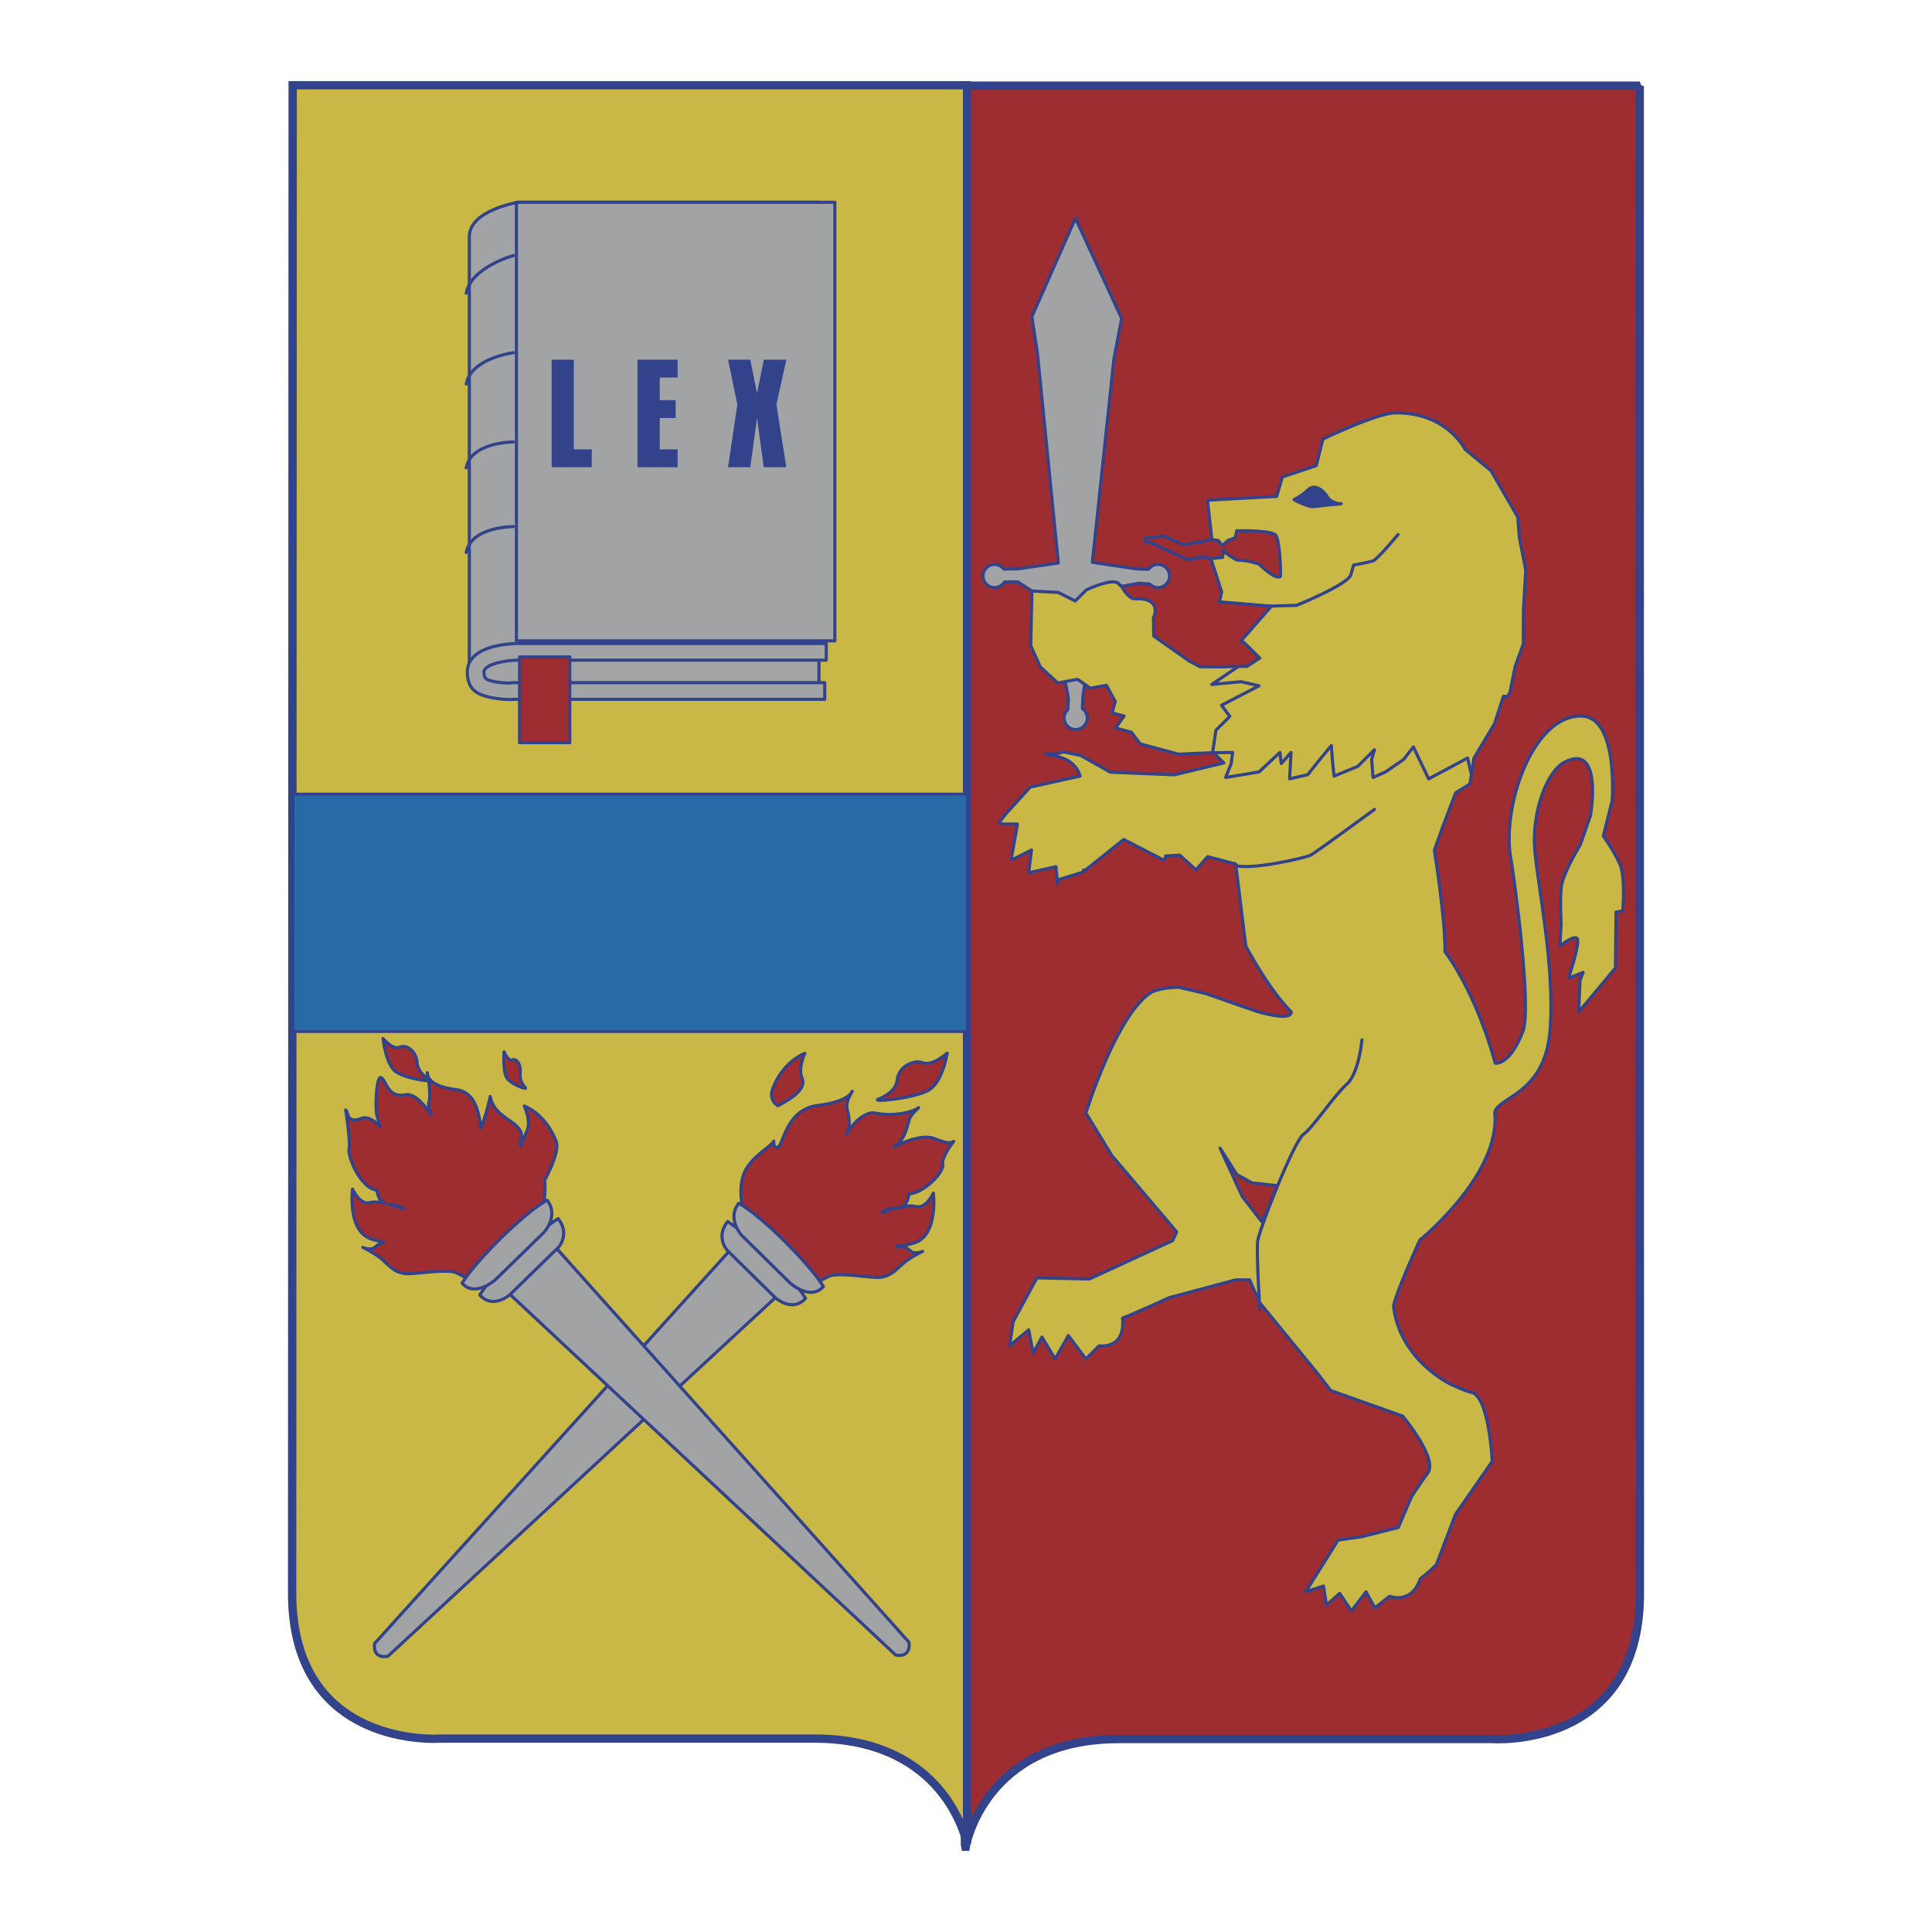
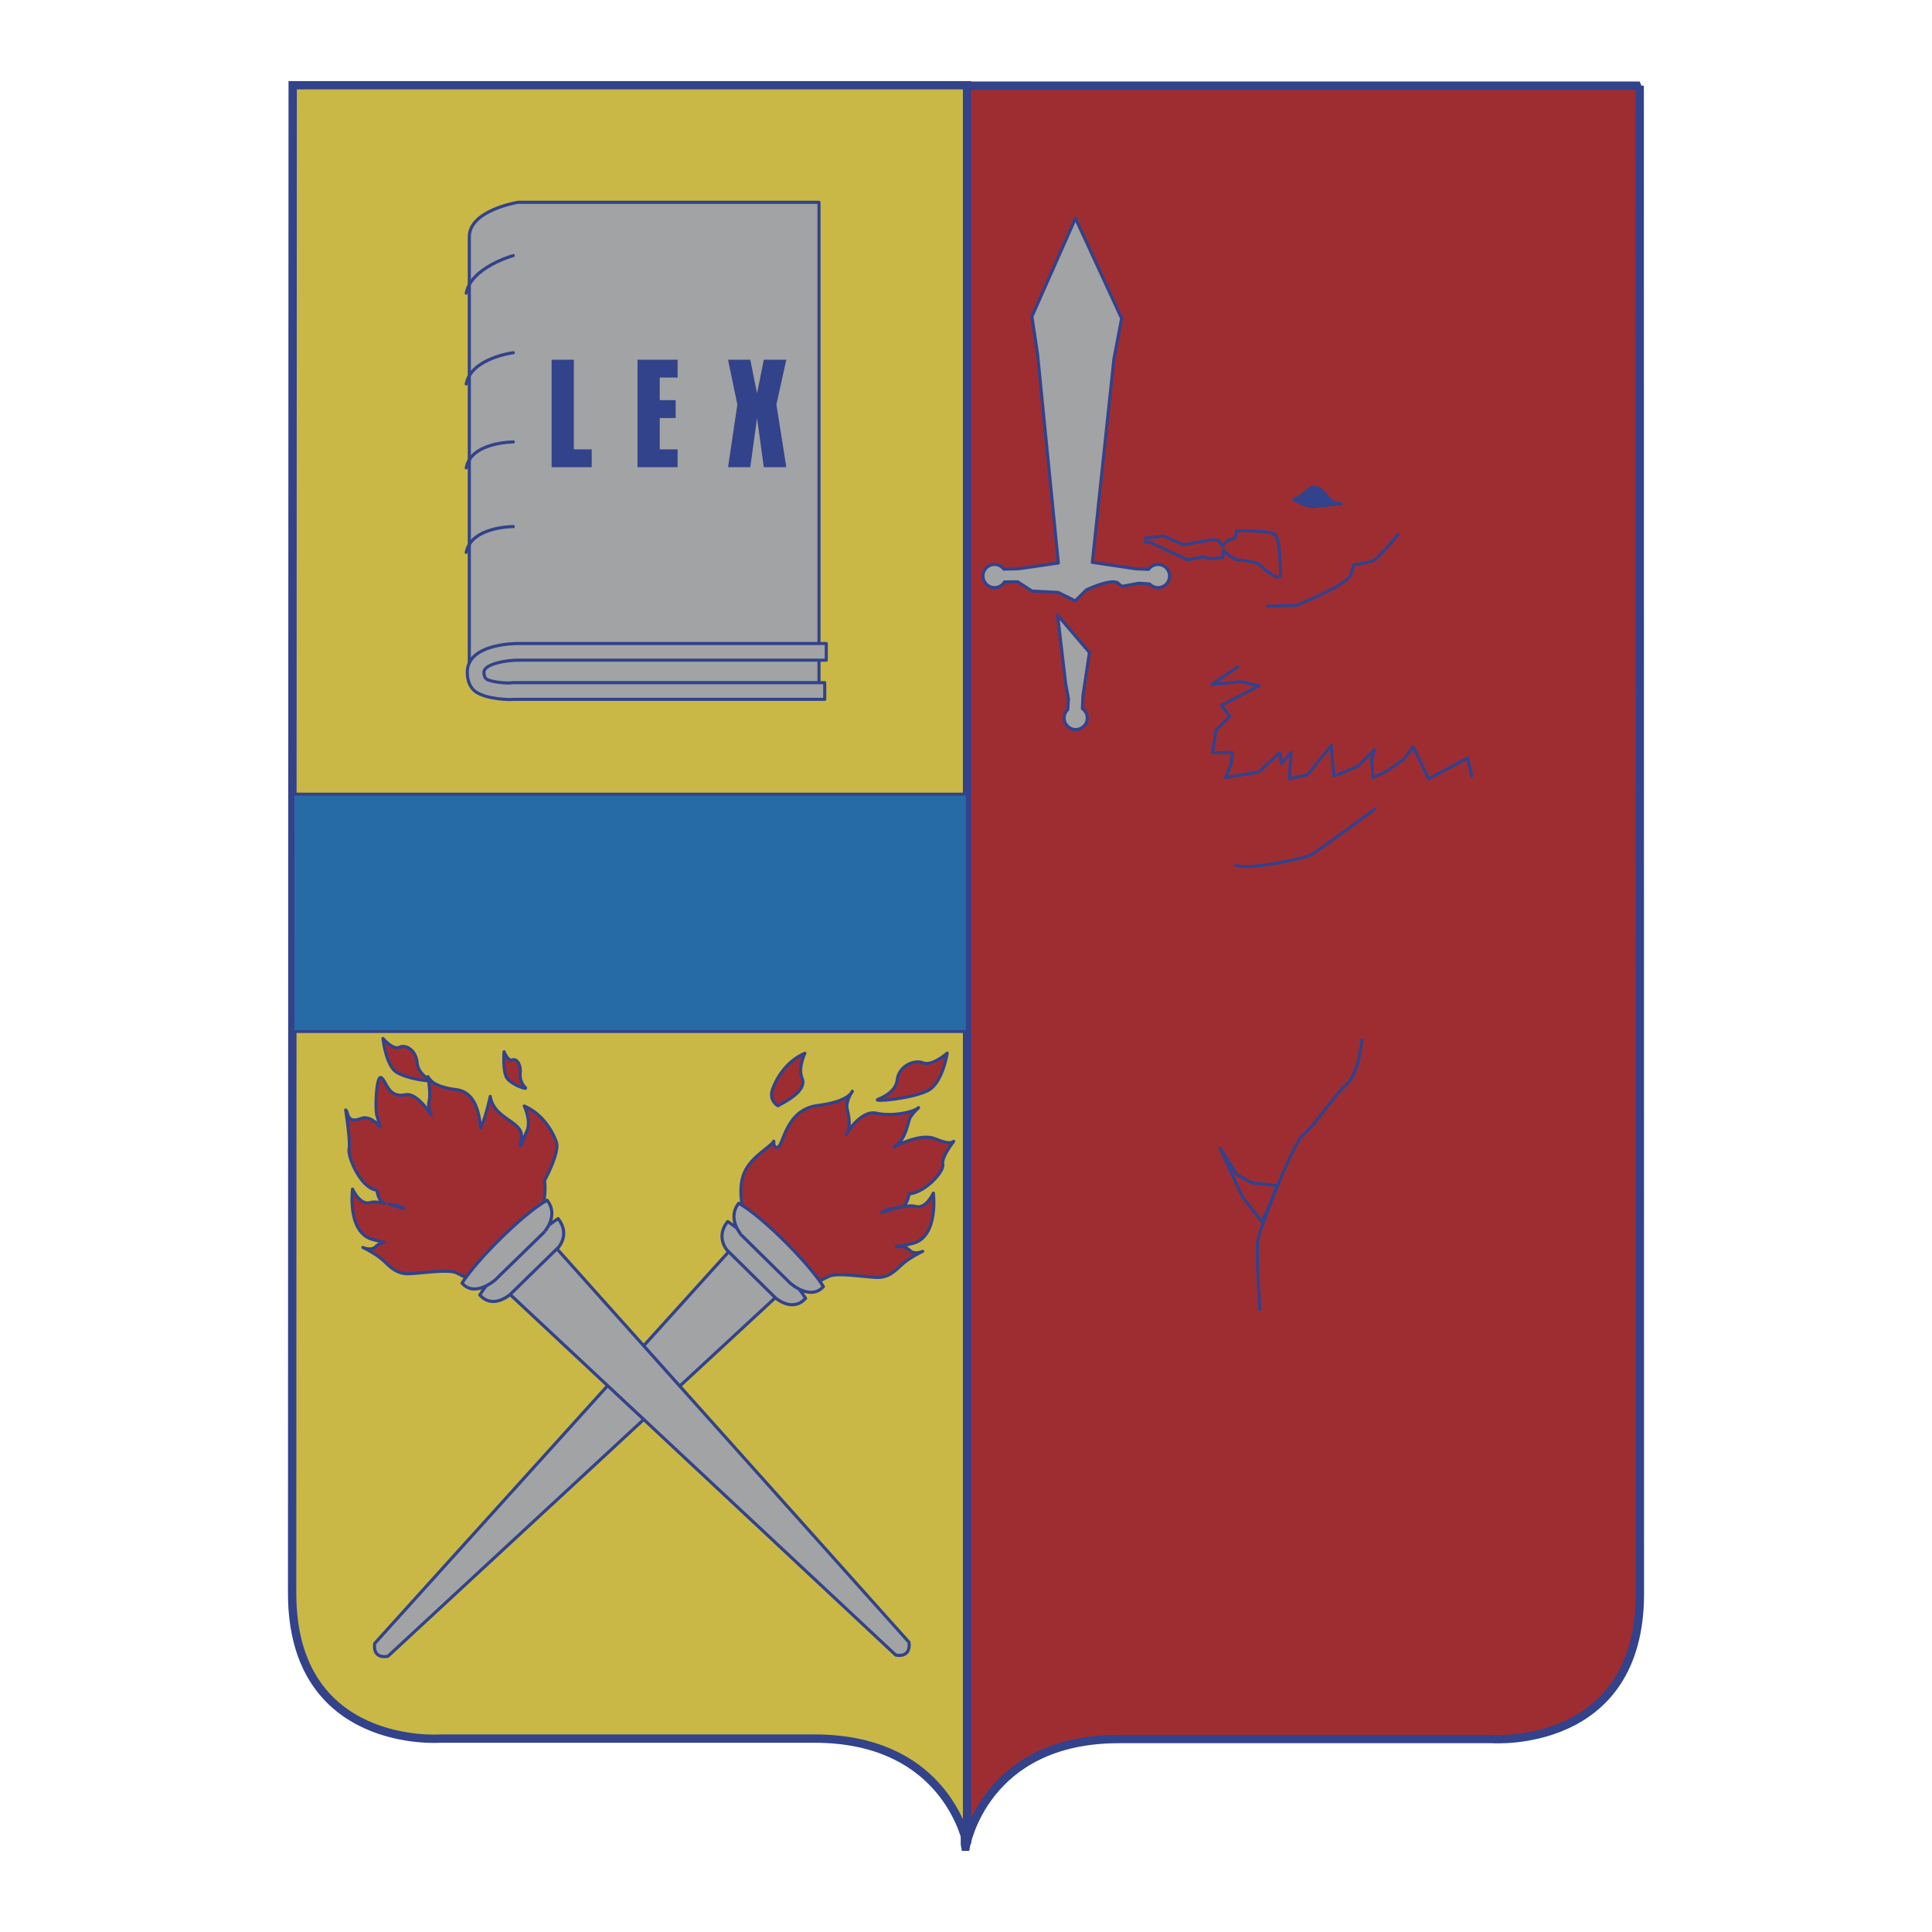
<svg xmlns="http://www.w3.org/2000/svg" width="2500" height="2500" viewBox="0 0 192.756 192.756">
  <path fill-rule="evenodd" clip-rule="evenodd" fill="#fff" d="M0 0h192.756v192.756H0V0z" />
  <path d="M163.594 8.549H96.268V183.99c.039.168.054.262.054.262h.029s1.82-10.748 15.273-10.748h37.256s14.732 1.078 14.732-14.504l-.018-150.451z" fill-rule="evenodd" clip-rule="evenodd" fill="#9e2d32" stroke="#32428b" stroke-width=".831" stroke-miterlimit="2.613" />
  <path d="M29.201 8.504l-.055 150.449c0 15.582 14.736 14.508 14.736 14.508h37.383c12.204 0 14.834 8.842 15.218 10.484V8.504H29.201z" fill-rule="evenodd" clip-rule="evenodd" fill="#c9b846" stroke="#32428b" stroke-width=".831" stroke-miterlimit="2.613" />
  <path d="M108.695 65.095l-.648 4.327-.055 1.277c.295.206.486.551.486.935a1.154 1.154 0 1 1-1.949-.836l.07-1.086-.281-1.511-.801-6.833 3.178 3.727z" fill-rule="evenodd" clip-rule="evenodd" fill="#a1a3a5" stroke="#32428b" stroke-width=".311" stroke-linecap="round" stroke-linejoin="round" stroke-miterlimit="2.613" />
-   <path d="M102.955 58.971l-.113 5.461.955 2.112 1.742 1.598 1.855-.352h.145l1.242.876 1.609-.295.879 1.609-.314 1.141 1.193.319-.85 1.196 1.58.414.879 1.167 3.803 1.024 3.516-.148 1.023 1.025-4.932 1.186-6.387-.261-2.939-1.663-1.713-.355-.826.204s-2.158-.182 0 .207c2.16.388 2.455 1.998 2.455 1.998l-4.971 1.097-2.453 2.691-.617.796.195.195h1.602l-.635 3.55.438-.147 1.594-.812-.275 2.275 2.717-.61.15 1.732v-.404l2.603-.797v-.197h.197l3.811-3.048 3.979 2.05.195-.198V85.4l1.422-.078 1.609 1.46 1.17-1.314 2.797.736 1.01 8.179s2.195 4.236 4.533 6.576c0 1.021-3.533-.084-3.533-.084l-5.055-1.766-2.604-.598s-1.57-.051-2.725.465c-3.498 2.129-6.568 12.064-6.568 12.064l2.572 4.232 6.479 7.631-.385.867-8.324 3.836-5.234-.111-2.369 4.373-.348 2.404 1.9-1.605.441 2.338.879-1.607 1.316 2.189 1.316-2.336 1.756 2.336 1.314-1.314s2.637.439 2.342-2.777c.879-.291 4.684-2.039 4.684-2.039l6.602-1.764h1.393l.99 2.26 5.713 6.986 1.389 1.793 7.184 2.557s3.576 4.285 2.486 5.695c-.582.756-1.609 2.342-1.609 2.342l-1.318 3.07-3.662.924-2.352.336-3.223 5.15 1.773-.568.291 1.898 1.318-1.166 1.172 1.754 1.465-1.902.875 1.607 1.465-1.172s2.195.879 3.072-1.75c.729-.531 1.594-1.383 1.594-1.383l1.918-5.045 3.664-5.277s-.297-6.705-2.191-6.908c-.445-.09-1.938-.777-1.938-.777s-5.094-2.381-5.723-7.818c.334-1.576 2.631-6.582 2.631-6.582s8.096-6.539 7.471-12.734c.332-1.549 4.977-1.803 5.51-8.105.531-6.303-1.229-14.486-1.521-18.14-.293-3.652 1.172-7.744 2.961-8.687 3.895-2.049 2.604 5.312 2.604 5.312l-1.027 2.938s-1.699 2.749-1.877 4.149c-.172 1.403-.025 3.732-.025 3.732l-.113 1.999v.197s1.43-1.165 1.723-.725c.293.437-.877 3.944-.877 3.944l1.463-.582-.312.758-.127 3.188 3.658-4.385.062-5.582.67-.12s.291-3.358-.293-4.675c-.586-1.315-1.65-2.787-1.65-2.787l.885-3.513s.645-8.339-3.037-8.458c-4.539-.144-7.73 7.979-7.172 13.589.467 2.576 2.188 15.504 1.316 17.828-1.316 3.506-2.779 3.215-2.779 3.215s-1.609-6.428-5.006-11.133c.029-3.335-1.061-10.125-1.061-10.125l.785-2.188 1.34-3.525 1.424-.878.402-2.59 2.061-3.452.877-2.711.451-.018.207-.402.514-2.563.816-2.235.01-3.381.232-3.986-.635-3.233-.16-2.059-2.668-4.626-2.596-2.14s-1.814-3.702-6.945-3.633c-1.906.025-7.23 2.614-7.23 2.614l-.674 2.645-3.371 1.132-.578 1.939-6.883.378v.196l.139 1.154.281 2.541-.072 2.004 1.057 3.277-.229.97 5.189.433-2.969 3.384v.207h.199l1.6 1.59-1.256.822-2.75.057-1.959-.018-1.066-.571-3.541-2.488-.033-1.807s1.023-2.047-1.885-1.913c-.605.013-1.289-1.213-1.289-1.213l-1.506-1.415-3.576-.108-2.783.685-1.082 1.281z" fill-rule="evenodd" clip-rule="evenodd" fill="#c9b846" stroke="#32428b" stroke-width=".311" stroke-linecap="round" stroke-linejoin="round" stroke-miterlimit="2.613" />
  <path fill-rule="evenodd" clip-rule="evenodd" fill="#276ba6" stroke="#32428b" stroke-width=".29" stroke-miterlimit="2.613" d="M96.507 102.916H29.232V79.229h67.275v23.687z" />
  <path d="M81.709 68.786H49.804s-2.981-.096-2.981-2.356V23.621c0-2.654 4.857-3.438 4.857-3.438h30.029v48.603z" fill-rule="evenodd" clip-rule="evenodd" fill="#a1a3a5" stroke="#32428b" stroke-width=".311" stroke-linecap="round" stroke-linejoin="round" stroke-miterlimit="2.613" />
  <path d="M51.68 64.204c-.516 0-5.058.081-5.058 2.861 0 .811.252 1.558.871 1.974 1.089.729 3.344.798 3.767.734h31.024V68.11H51.146l-.07.012c-.457.073-2.008-.054-2.51-.352-.146-.087-.28-.291-.28-.705 0-.831 2.247-1.199 3.396-1.2h30.756v-1.661H51.68z" fill-rule="evenodd" clip-rule="evenodd" fill="#a1a3a5" stroke="#32428b" stroke-width=".311" stroke-linecap="round" stroke-linejoin="round" stroke-miterlimit="2.613" />
  <path d="M51.212 52.535s-4.227 0-4.697 2.582m4.697-11.023s-4.227 0-4.697 2.585m4.697-11.491s-4.227.54-4.697 3.123m4.697-12.812s-4.227 1.165-4.697 3.752" fill="none" stroke="#32428b" stroke-width=".311" stroke-linecap="round" stroke-linejoin="round" stroke-miterlimit="2.613" />
-   <path fill-rule="evenodd" clip-rule="evenodd" fill="#9e2d32" stroke="#32428b" stroke-width=".311" stroke-linecap="round" stroke-linejoin="round" stroke-miterlimit="2.613" d="M56.845 74.099h-5.007v-8.557h5.007v8.557z" />
-   <path fill-rule="evenodd" clip-rule="evenodd" fill="#a1a3a5" stroke="#32428b" stroke-width=".311" stroke-linecap="round" stroke-linejoin="round" stroke-miterlimit="2.613" d="M83.294 63.94h-31.77V20.183h31.77V63.94z" />
  <path fill-rule="evenodd" clip-rule="evenodd" fill="#32428b" d="M59.035 46.613v-1.78h-1.783v-8.946h-2.216v10.726h3.999zM63.605 35.887v10.726h4v-1.78h-1.783v-3.126h1.588v-1.781h-1.588v-2.259h1.783v-1.78h-4zM75.53 41.707l.674 4.906h2.248l-.99-6.253.99-4.473h-2.248l-.674 3.366-.674-3.366h-2.218l.929 4.473-.929 6.253h2.218l.674-4.906z" />
  <path d="M77.531 129.305l-4.666-4.6-35.481 39.26s-.315 1.555 1.31 1.287l38.837-35.947z" fill-rule="evenodd" clip-rule="evenodd" fill="#a1a3a5" stroke="#32428b" stroke-width=".311" stroke-linecap="round" stroke-linejoin="round" stroke-miterlimit="2.613" />
  <path d="M72.601 121.871c2.341 1.533 6.436 5.467 7.774 7.66-1.313 1.479-3.017-.053-3.017-.053l-4.812-4.742s-1.189-1.316.055-2.865z" fill-rule="evenodd" clip-rule="evenodd" fill="#a1a3a5" stroke="#32428b" stroke-width=".311" stroke-linecap="round" stroke-linejoin="round" stroke-miterlimit="2.613" />
  <path d="M74.156 120.775s-.604-2.197.123-3.818c.724-1.623 2.631-2.518 2.92-3.104 0 0-.068.807.446.582.515-.225.783-3.75 3.946-4.141 3.161-.389 3.446-1.418 3.446-1.418s-.729 1.031-.502 1.84c.226.807.306 1.91-.057 2.424-.365.518 1.233-2.432 2.929-2.078 1.694.359 3.604-.096 4.116-.463.512-.373-.588.441-.803 1.105-.215.66-.428 2.059-1.526 2.727 0 0 2.566-1.41 4.041-.834 1.475.58 1.621.43 1.915.279 0 0-1.243 1.555-1.088 2.287.152.732-1.749 2.801-3.365 2.959 0 0-.14 1.031-.653 1.254s-1.618.158-2.057.602c0 0 2.348-.898 3.381-.609 1.033.287 1.755-1.334 1.755-1.334s.544 4.33-2.026 5.008c-2.571.678-1.396.23-1.396.23s.662.07 1.106.506c.446.439 1.25.066 1.25.066s-1.099.52-1.83 1.115c-.732.59-1.389 1.549-2.787 1.486-1.396-.064-3.902-.488-4.707-.117-.809.375-1.468.744-1.468.744l-7.109-7.298zM80.305 105.086s-.725 1.477-.278 2.502c.448 1.025-1.091 1.99-1.748 2.365l-.663.369s-.96-.506-.524-1.686c.431-1.179 1.45-2.802 3.213-3.55z" fill-rule="evenodd" clip-rule="evenodd" fill="#9e2d32" stroke="#32428b" stroke-width=".311" stroke-linecap="round" stroke-linejoin="round" stroke-miterlimit="2.613" />
  <path d="M94.502 105.068s-.452 3.025-1.96 3.758c-1.687.82-5.659 1.143-4.923.844 0 0 1.762-.602 1.898-1.928.14-1.32 1.606-2.062 2.565-1.703.96.361 2.42-.971 2.42-.971z" fill-rule="evenodd" clip-rule="evenodd" fill="#9e2d32" stroke="#32428b" stroke-width=".311" stroke-linecap="round" stroke-linejoin="round" stroke-miterlimit="2.613" />
  <path d="M73.709 120.047c2.439 1.375 7.104 6.123 8.443 8.314-1.315 1.479-3.333-.363-3.333-.363l-4.813-4.742c-.001 0-1.536-1.658-.297-3.209zM50.712 128.982l4.69-4.57 35.284 39.432s.309 1.561-1.315 1.285l-38.659-36.147z" fill-rule="evenodd" clip-rule="evenodd" fill="#a1a3a5" stroke="#32428b" stroke-width=".311" stroke-linecap="round" stroke-linejoin="round" stroke-miterlimit="2.613" />
  <path d="M55.683 121.578c-2.349 1.523-6.467 5.434-7.815 7.619 1.307 1.486 3.017-.037 3.017-.037l4.837-4.719s1.194-1.31-.039-2.863z" fill-rule="evenodd" clip-rule="evenodd" fill="#a1a3a5" stroke="#32428b" stroke-width=".311" stroke-linecap="round" stroke-linejoin="round" stroke-miterlimit="2.613" />
-   <path d="M42.703 107.422c-.041-.242-.07-.4-.07-.4s-.031.167.07.4z" fill-rule="evenodd" clip-rule="evenodd" fill="#9e2d32" stroke="#32428b" stroke-width=".311" stroke-linecap="round" stroke-linejoin="round" stroke-miterlimit="2.613" />
  <path d="M55.499 113.912c-.429-1.18-1.438-2.809-3.194-3.564 0 0 .716 1.479.261 2.504-.153.346-.386.9-.602 1.488a6.63 6.63 0 0 1-.087-.07c.144-.541.201-1.018.091-1.316-.427-1.18-2.715-1.527-3.056-3.561 0 0-.393 1.857-.846 2.881a2.84 2.84 0 0 0-.111.301c-.149-1.643-.583-3.623-2.435-3.859-2.02-.258-2.634-.875-2.817-1.293.104.646.267 1.895.101 2.48-.101.352.021.842.213 1.334-.695-1.051-1.693-2.197-2.59-2.012-1.693.344-1.861-1.322-2.375-1.695-.51-.373-.651 3.129-.441 3.789.087.273.177.666.321 1.08-.564-.592-1.255-1.059-1.915-.805-1.48.574-1.237-.693-1.528-.846 0 0 .495 3.168.339 3.896-.155.734 1.152 3.932 2.771 4.096 0 0 .134 1.029.645 1.254a.83.83 0 0 0 .143.051c-.544-.111-1.091-.166-1.463-.064-1.036.283-1.75-1.342-1.75-1.342s-.567 4.326 1.999 5.018c.517.141.875.23 1.129.289-.234.062-.575.189-.842.449-.446.438-1.254.061-1.254.061s1.099.525 1.827 1.121c.728.598 1.381 1.559 2.778 1.5 1.4-.053 3.905-.467 4.711-.09.803.379 1.464.752 1.464.752l7.147-7.264s.371-1.33.195-2.689c.527-.999 1.486-3.007 1.171-3.874zm-16.7 6.229c.535.086 1.188.148 1.5.467 0-.001-.698-.272-1.5-.467z" fill-rule="evenodd" clip-rule="evenodd" fill="#9e2d32" />
  <path d="M55.499 113.912c-.429-1.18-1.438-2.809-3.194-3.564 0 0 .716 1.479.261 2.504-.153.346-.386.9-.602 1.488a6.63 6.63 0 0 1-.087-.07c.144-.541.201-1.018.091-1.316-.427-1.18-2.715-1.527-3.056-3.561 0 0-.393 1.857-.846 2.881a2.84 2.84 0 0 0-.111.301c-.149-1.643-.583-3.623-2.435-3.859-2.02-.258-2.634-.875-2.817-1.293.104.646.267 1.895.101 2.48-.101.352.021.842.213 1.334-.695-1.051-1.693-2.197-2.59-2.012-1.693.344-1.861-1.322-2.375-1.695-.51-.373-.651 3.129-.441 3.789.087.273.177.666.321 1.08-.564-.592-1.255-1.059-1.915-.805-1.48.574-1.237-.693-1.528-.846 0 0 .495 3.168.339 3.896-.155.734 1.152 3.932 2.771 4.096 0 0 .134 1.029.645 1.254a.83.83 0 0 0 .143.051c-.544-.111-1.091-.166-1.463-.064-1.036.283-1.75-1.342-1.75-1.342s-.567 4.326 1.999 5.018c.517.141.875.23 1.129.289-.234.062-.575.189-.842.449-.446.438-1.254.061-1.254.061s1.099.525 1.827 1.121c.728.598 1.381 1.559 2.778 1.5 1.4-.053 3.905-.467 4.711-.09.803.379 1.464.752 1.464.752l7.147-7.264s.371-1.33.195-2.689c.527-.999 1.486-3.007 1.171-3.874m-16.7 6.229c.535.086 1.188.148 1.5.467 0-.001-.698-.272-1.5-.467z" fill="none" stroke="#32428b" stroke-width=".311" stroke-linecap="round" stroke-linejoin="round" stroke-miterlimit="2.613" />
  <path d="M38.208 103.609s.297 2.689 1.331 3.348c1.152.738 3.87 1.041 3.371.773 0 0-1.207-.543-1.297-1.721-.09-1.176-1.093-1.844-1.75-1.527-.658.315-1.655-.873-1.655-.873zM50.29 104.936s-.166 2.082.331 2.68c.557.668 2.047 1.146 1.798.896 0 0-.609-.525-.517-1.434.096-.906-.385-1.508-.793-1.326-.407.186-.819-.816-.819-.816z" fill-rule="evenodd" clip-rule="evenodd" fill="#9e2d32" stroke="#32428b" stroke-width=".311" stroke-linecap="round" stroke-linejoin="round" stroke-miterlimit="2.613" />
  <path d="M54.582 119.746c-2.442 1.365-7.134 6.088-8.485 8.273 1.308 1.488 3.335-.346 3.335-.346l4.836-4.717c0 .001 1.546-1.653.314-3.21z" fill-rule="evenodd" clip-rule="evenodd" fill="#a1a3a5" stroke="#32428b" stroke-width=".311" stroke-linecap="round" stroke-linejoin="round" stroke-miterlimit="2.613" />
  <path fill-rule="evenodd" clip-rule="evenodd" fill="#9e2d32" stroke="#32428b" stroke-width=".311" stroke-linecap="round" stroke-linejoin="round" stroke-miterlimit="2.613" d="M121.729 114.551l1.666 2.633 1.525.834 2.498.273-.949 2.402-.578 1.2-1.94-2.495-2.222-4.847z" />
  <path d="M135.879 103.748s-.277 3.322-1.525 4.432c-1.248 1.107-3.33 4.295-4.301 4.986s-4.439 9.559-4.576 10.666c-.139 1.109.211 6.793.211 6.793m11.441-49.872s-5.826 4.293-6.383 4.571c-.555.278-5.904 1.493-7.455 1.029m23.547-8.922l-.416-1.802-3.885 2.077-1.525-3.185-.971 1.248-1.801 1.246-1.25.555-.139-1.8.277-.97-1.666 1.662-2.357.97-.141-1.249-.137-1.799-1.25 1.521-1.111 1.386-1.801.415.139-2.633-.969 1.109-.141-1.109-2.082 1.941-3.328.555.555-1.387.139-1.109-2.002.027.338-2.244 1.387-1.383-.832-1.108 3.744-1.941-1.801-.413-2.914.276 2.584-1.75m2.987-6.06l2.891-.083s5.135-2.079 5.41-3.049l.279-.968s1.523-.281 1.941-.417c.416-.138 2.494-2.63 2.494-2.63" fill="none" stroke="#32428b" stroke-width=".311" stroke-linecap="round" stroke-linejoin="round" stroke-miterlimit="2.613" />
  <path d="M129.098 49.846s.729-.319 1.389-.967c.66-.652 1.523 0 1.941.692.418.691 1.387.691 1.387.691s-1.922.172-2.635.275c-.713.108-2.082-.691-2.082-.691z" fill-rule="evenodd" clip-rule="evenodd" fill="#32428b" stroke="#32428b" stroke-width=".311" stroke-linecap="round" stroke-linejoin="round" stroke-miterlimit="2.613" />
  <path d="M120.77 55.742c.537-.075 1.213-.125 1.213-.125l.098-.795c.129.479 1.346 1.058 1.346 1.058 1.047 0 2.186.394 2.186.394 1.791 1.746 2.139 1.222 2.139 1.222.043-.307-.043-3.577-.479-4.1-.438-.525-3.891-.437-3.891-.437l-.131.694-.742.266-.568.522-.393-.522-.676-.077-2.766.519-2.014-.869-1.799.197v.401h.404l3.801 1.76 1.592-.303.68.195z" fill-rule="evenodd" clip-rule="evenodd" fill="#9e2d32" stroke="#32428b" stroke-width=".311" stroke-linecap="round" stroke-linejoin="round" stroke-miterlimit="2.613" />
  <path d="M115.535 56.317c-.389 0-.73.192-.938.483l-1.279-.051-4.334-.648 2.154-20.293.768-4.039-4.607-9.992-4.348 9.806.566 3.758 2.072 20.83-3.975.577-1.463.033a1.152 1.152 0 0 0-2.078.689 1.16 1.16 0 0 0 1.156 1.157c.422 0 .787-.231.99-.565l1.32-.015 1.414.922 2.625.139 1.701.85 1.094-1.093s2.791-1.332 3.277-.578l.293.218.15-.033 1.514-.281 1.088.071c.211.219.506.365.838.365a1.16 1.16 0 0 0 1.156-1.157 1.153 1.153 0 0 0-1.154-1.153z" fill-rule="evenodd" clip-rule="evenodd" fill="#a1a3a5" stroke="#32428b" stroke-width=".311" stroke-linecap="round" stroke-linejoin="round" stroke-miterlimit="2.613" />
</svg>